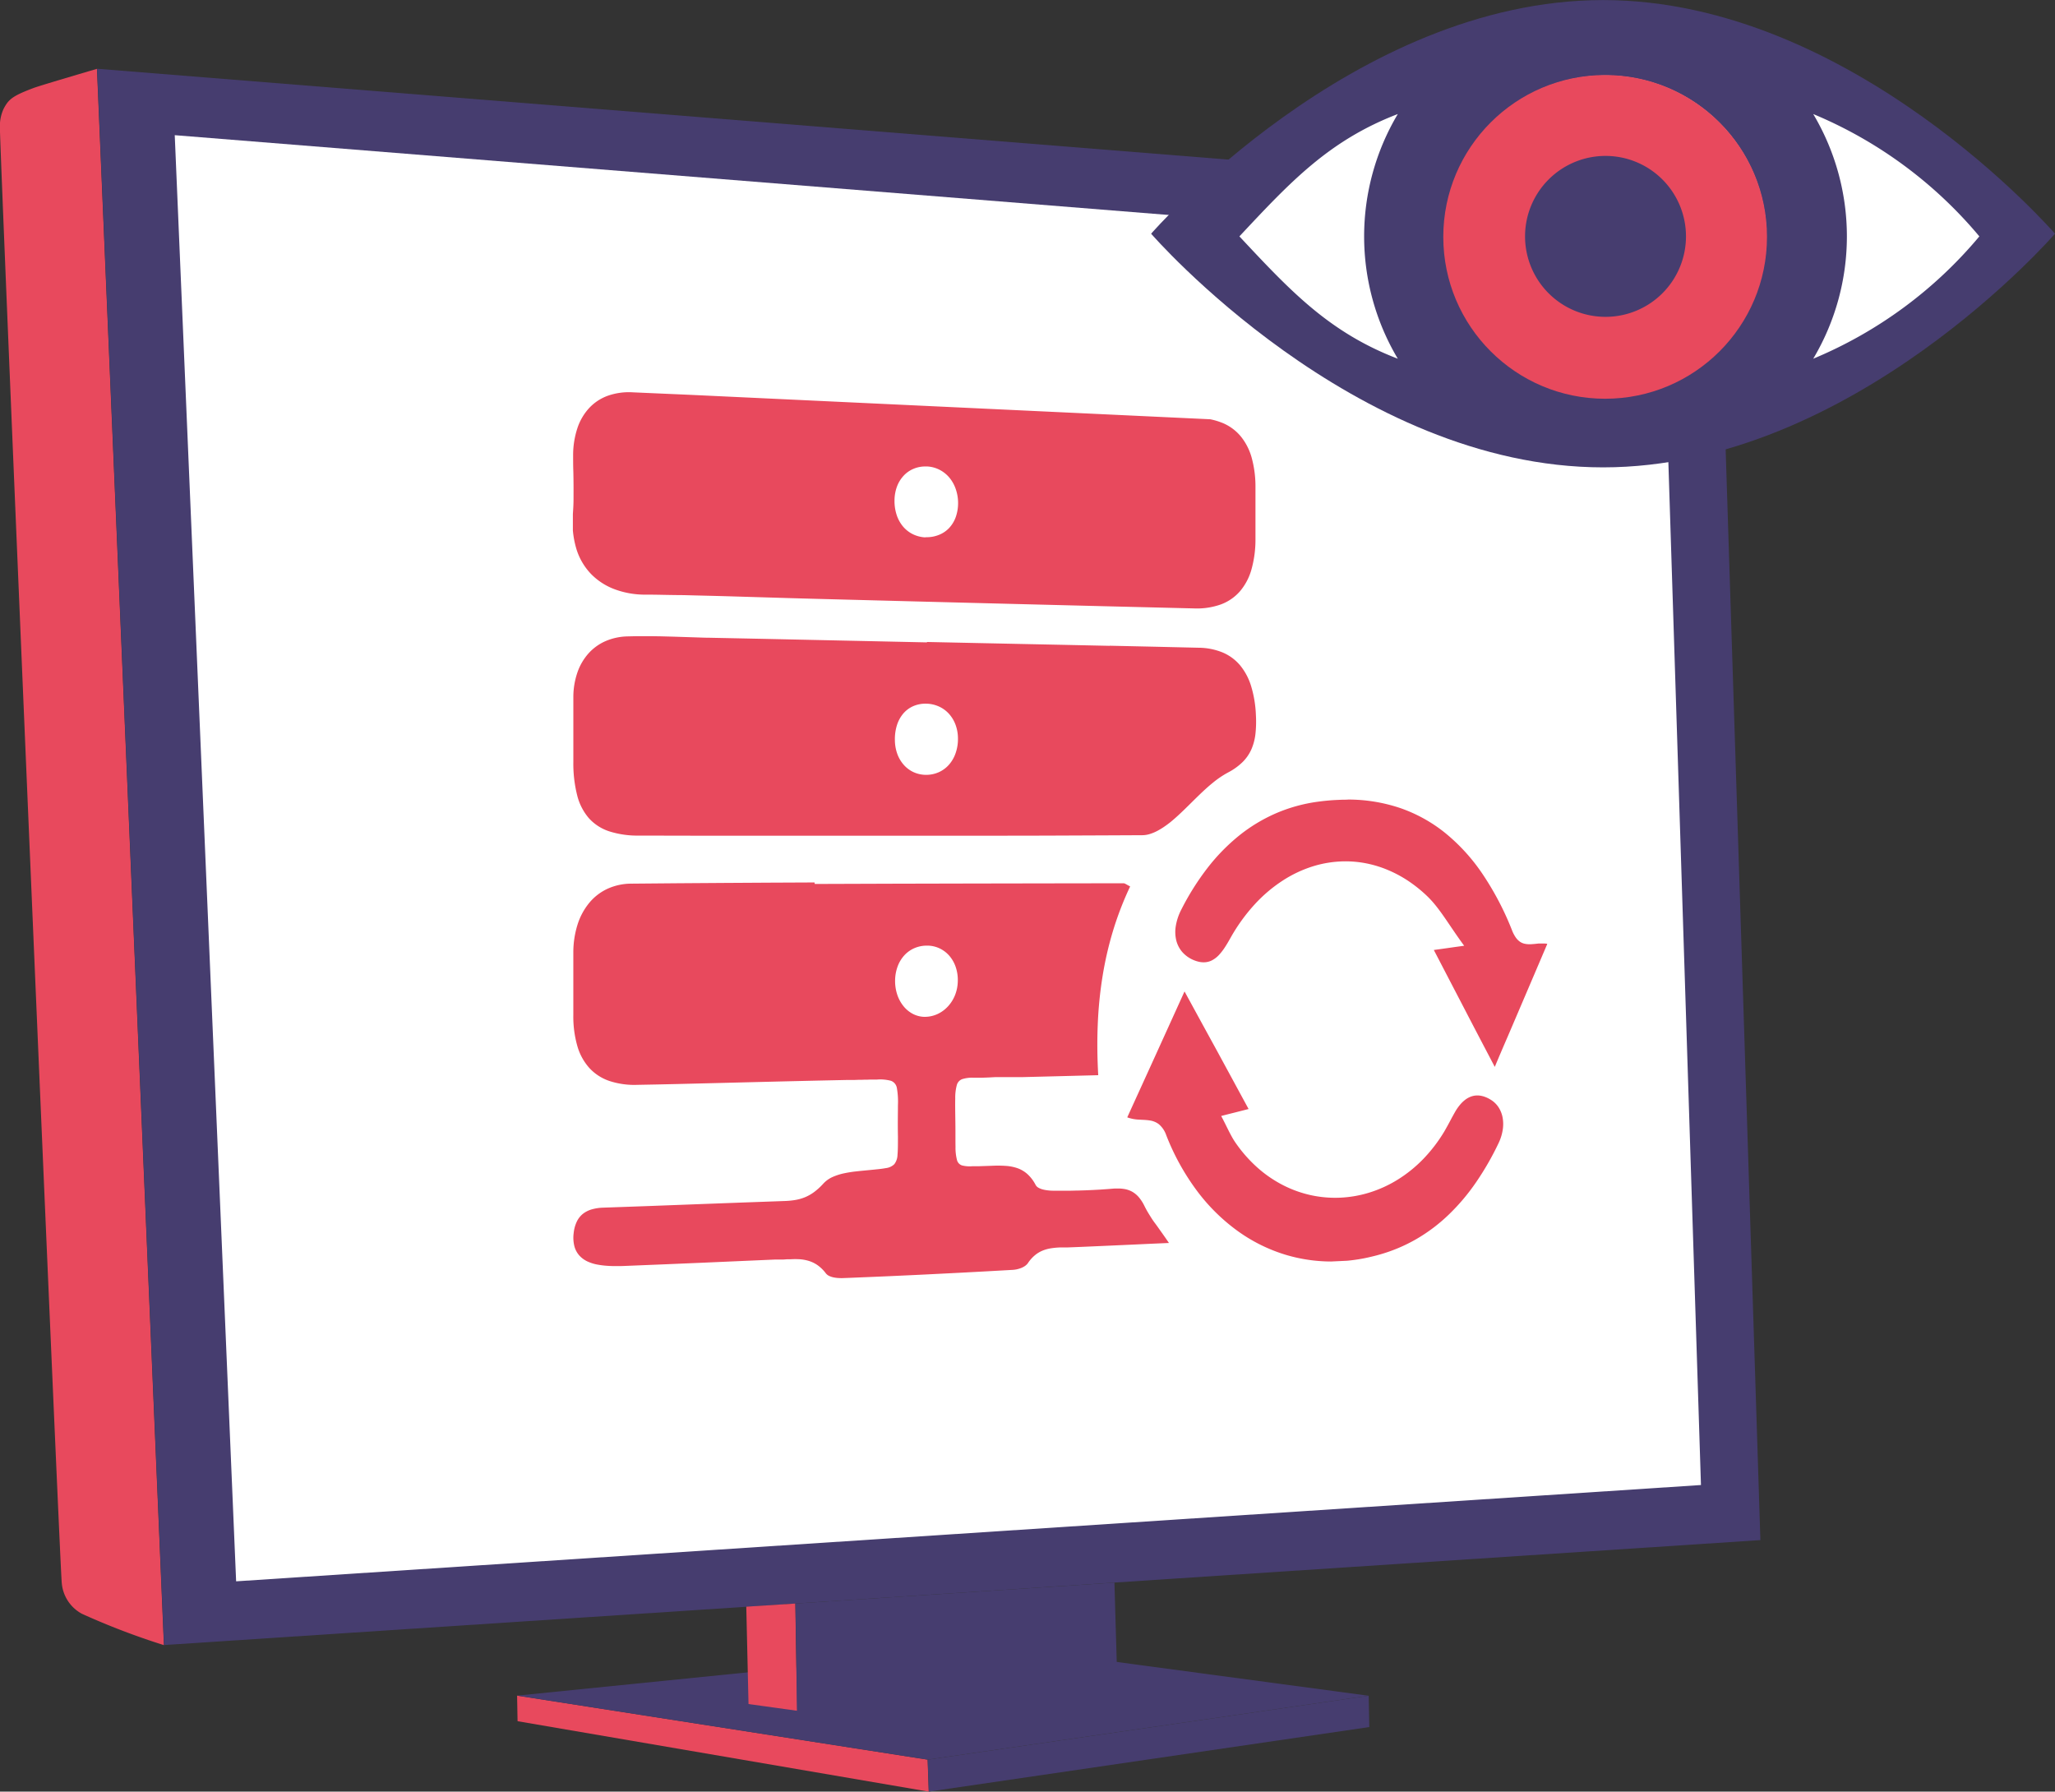
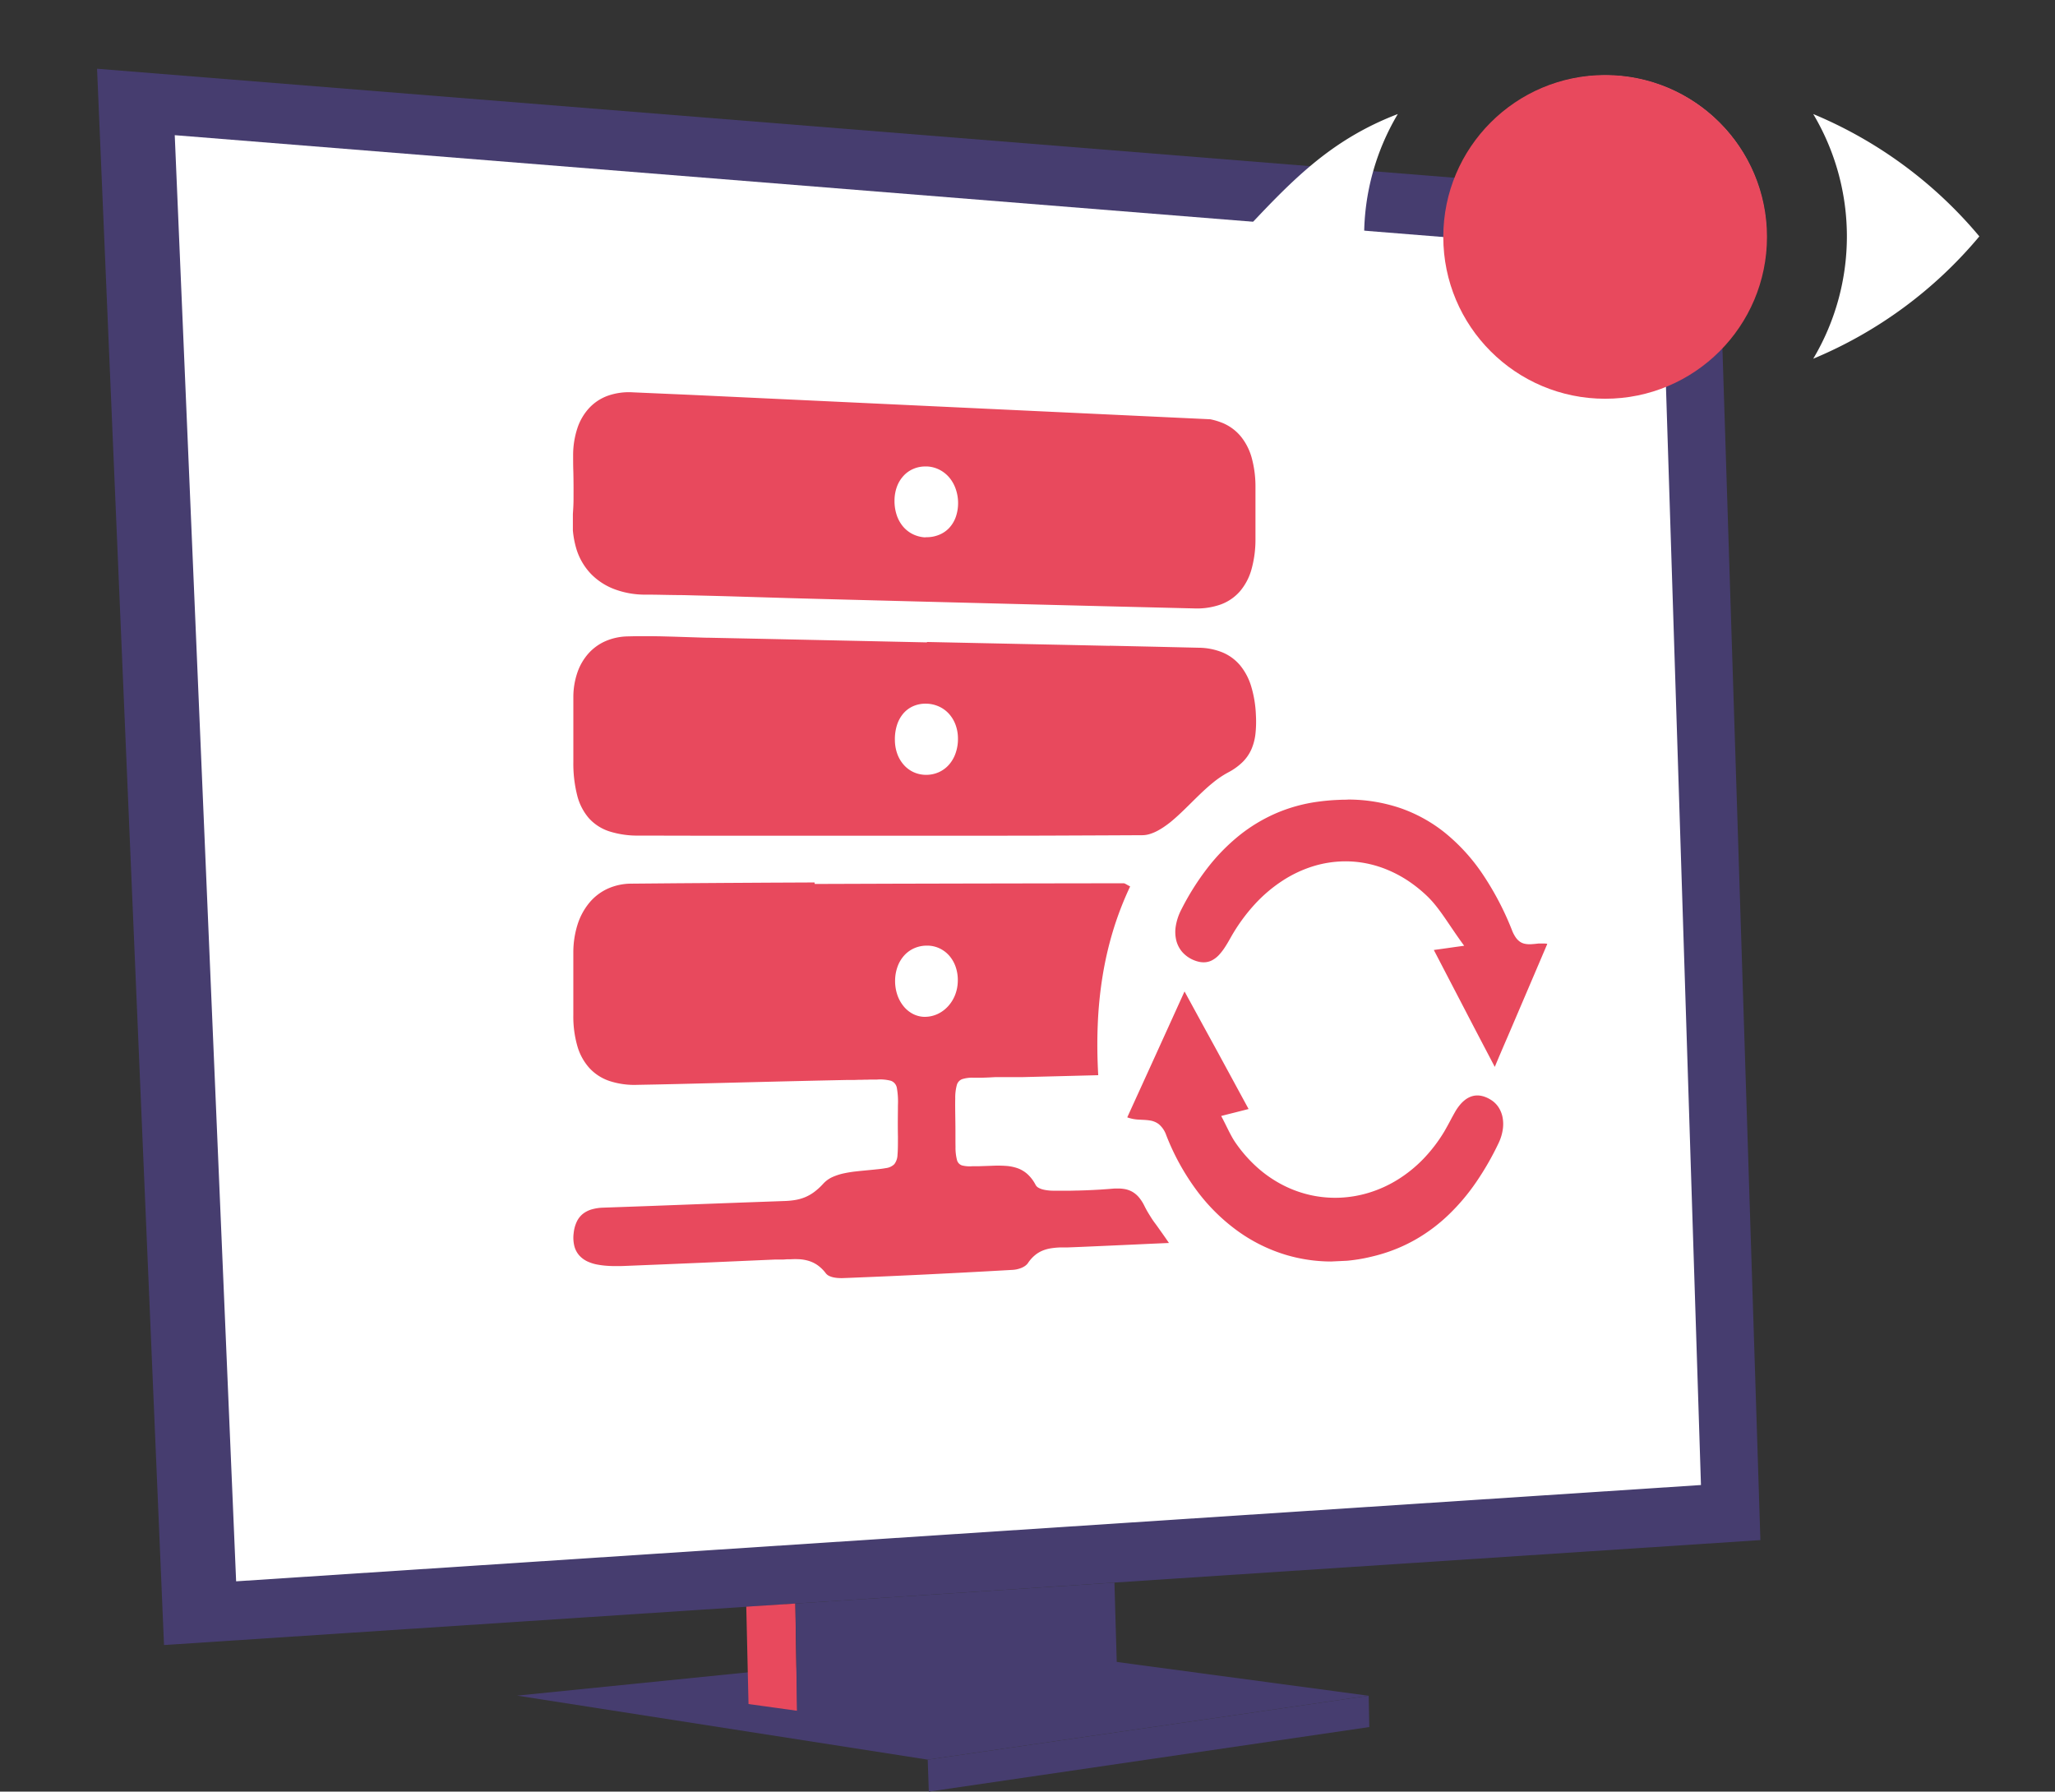
<svg xmlns="http://www.w3.org/2000/svg" width="91.763" height="80" viewBox="0 0 91.763 80">
  <rect x="0" y="0" width="91.763" height="80" fill="#333333" stroke="none" />
  <defs>
    <clipPath id="a">
      <path d="M1618.737,349.443V308.908l43.505,2.044V347.4Z" transform="translate(-1618.737 -308.908)" fill="none" />
    </clipPath>
  </defs>
  <g transform="translate(-1593.156 -291.464)">
    <g transform="translate(1593.156 294.534)">
-       <path d="M1616.246,367.312l18.331,2.858.05,1.429-18.36-3.145Z" transform="translate(-1593.156 -294.668)" fill="#e8495d" />
      <path d="M1616.246,367.312l21.674-2.188,16.348,2.193-19.691,2.853Z" transform="translate(-1593.156 -294.668)" fill="#463d6f" fill-rule="evenodd" />
-       <path d="M1594.72,295.369c-1.021.378-1.179.533-1.4.948a1.828,1.828,0,0,0-.169.8c-.03.509,2.682,64.39,2.762,65.019a1.722,1.722,0,0,0,.9,1.387,32.306,32.306,0,0,0,3.662,1.4l-2.99-70.385s-2.465.723-2.77.835" transform="translate(-1593.156 -294.534)" fill="#e8495d" />
      <path d="M1597.49,294.534l72.366,5.811,1.908,59.888-71.284,4.686Z" transform="translate(-1593.156 -294.534)" fill="#463d6f" fill-rule="evenodd" />
      <path d="M1626.48,363.34l.1,4.348,2.167.3-.077-4.788Z" transform="translate(-1593.156 -294.668)" fill="#e8495d" />
      <path d="M1628.674,363.2l.077,4.786,14.291-1.485-.122-4.235Z" transform="translate(-1593.156 -294.668)" fill="#463d6f" fill-rule="evenodd" />
      <path d="M1654.3,368.715l-19.669,2.883-.049-1.427,19.69-2.853Z" transform="translate(-1593.156 -294.668)" fill="#463d6f" fill-rule="evenodd" />
      <path d="M1600.959,297.5l66.4,5.331,1.751,54.943-65.41,4.3Z" transform="translate(-1593.156 -294.534)" fill="#fff" fill-rule="evenodd" />
    </g>
    <g transform="translate(1644.558 291.464)">
-       <path d="M1684.919,301.9s-9.035,10.433-20.18,10.433-20.181-10.433-20.181-10.433,9.035-10.433,20.181-10.433S1684.919,301.9,1684.919,301.9Z" transform="translate(-1644.558 -291.464)" fill="#463d6f" />
      <path d="M1657.662,302.019a7.185,7.185,0,1,1,7.186,7.186A7.186,7.186,0,0,1,1657.662,302.019Zm0,0a7.185,7.185,0,1,1,7.186,7.186A7.186,7.186,0,0,1,1657.662,302.019Zm-2.089,5.463c-3.085-1.182-4.815-3.05-7.073-5.463,2.258-2.412,3.988-4.28,7.073-5.463A10.675,10.675,0,0,0,1655.573,307.482Zm18.55-10.926a19.385,19.385,0,0,1,7.418,5.463,19.365,19.365,0,0,1-7.418,5.463A10.68,10.68,0,0,0,1674.123,296.556Z" transform="translate(-1644.558 -291.464)" fill="#fff" />
    </g>
    <circle cx="7.227" cy="7.227" r="7.227" transform="translate(1657.604 294.815)" fill="#e8495d" />
-     <path d="M1668.441,302.019a3.593,3.593,0,1,1-3.593-3.593A3.593,3.593,0,0,1,1668.441,302.019Z" fill="#463d6f" />
    <g transform="translate(1618.737 308.848)">
      <g style="isolation:isolate">
        <g clip-path="url(#a)">
          <g transform="translate(-0.016 0.14)">
            <path d="M1634.474,336.929h-.031a1.18,1.18,0,0,1-.52-.13,1.327,1.327,0,0,1-.418-.342,1.619,1.619,0,0,1-.28-.509,1.936,1.936,0,0,1-.1-.629,1.877,1.877,0,0,1,.109-.629,1.5,1.5,0,0,1,.292-.495,1.334,1.334,0,0,1,.444-.326,1.39,1.39,0,0,1,.56-.12h.068a1.3,1.3,0,0,1,.541.136,1.333,1.333,0,0,1,.425.337,1.515,1.515,0,0,1,.274.5,1.8,1.8,0,0,1,.087.613,1.775,1.775,0,0,1-.122.62,1.64,1.64,0,0,1-.311.5,1.485,1.485,0,0,1-.457.341,1.358,1.358,0,0,1-.559.132m-4.949-6-2.011.009-2.03.012-2.05.014-2.07.018a2.576,2.576,0,0,0-1.083.229,2.321,2.321,0,0,0-.818.633,2.9,2.9,0,0,0-.52.967,4.163,4.163,0,0,0-.188,1.233c0,.232,0,.466,0,.7v.7c0,.234,0,.469,0,.7s0,.467,0,.7a4.8,4.8,0,0,0,.179,1.388,2.489,2.489,0,0,0,.538.983,2.148,2.148,0,0,0,.894.578,3.563,3.563,0,0,0,1.247.173l.9-.017.9-.02.892-.022.887-.022,1.475-.037,1.465-.036,1.455-.034,1.445-.031h.3l.14-.005.133,0,.127-.005.121,0,.122-.005.115,0,.108,0,.1,0a1.839,1.839,0,0,1,.642.054.413.413,0,0,1,.263.324,3.511,3.511,0,0,1,.047.769c0,.35-.012.8,0,1.388,0,.358,0,.623-.019.821a.716.716,0,0,1-.143.421.643.643,0,0,1-.379.175c-.178.035-.415.056-.729.087-.178.018-.368.034-.561.056a5.418,5.418,0,0,0-.573.089,2.571,2.571,0,0,0-.524.169,1.26,1.26,0,0,0-.411.3,2.834,2.834,0,0,1-.408.371,1.943,1.943,0,0,1-.407.23,2.027,2.027,0,0,1-.429.121,3.438,3.438,0,0,1-.47.046l-2,.072-2.018.075-2.037.077q-1.026.037-2.057.073a2.083,2.083,0,0,0-.483.07,1.189,1.189,0,0,0-.4.191,1,1,0,0,0-.283.344,1.548,1.548,0,0,0-.148.528,1.57,1.57,0,0,0,.029.579,1,1,0,0,0,.217.417,1.137,1.137,0,0,0,.369.273,1.85,1.85,0,0,0,.486.147c.106.019.214.033.322.042s.218.015.328.017.22,0,.331,0,.22-.007.33-.011l1.669-.068,1.657-.07,1.644-.072,1.631-.071h.029a.148.148,0,0,0,.03,0h.06l.061,0,.061,0,.063,0,.062,0,.076-.006.075-.005.075,0,.075,0a3.571,3.571,0,0,1,.427,0,1.791,1.791,0,0,1,.41.079,1.386,1.386,0,0,1,.386.194,1.69,1.69,0,0,1,.356.353.413.413,0,0,0,.15.118.876.876,0,0,0,.208.067,1.489,1.489,0,0,0,.232.027,2.091,2.091,0,0,0,.224,0q.339-.012.678-.027l.675-.028.673-.029.671-.031q.61-.027,1.218-.058l1.21-.061,1.2-.064,1.2-.067a1.275,1.275,0,0,0,.184-.024,1.361,1.361,0,0,0,.192-.057.886.886,0,0,0,.173-.09.553.553,0,0,0,.131-.123,1.621,1.621,0,0,1,.321-.362,1.321,1.321,0,0,1,.354-.21,1.731,1.731,0,0,1,.379-.1,3.446,3.446,0,0,1,.4-.036l.079,0,.08,0,.079,0,.08,0,.364-.014.364-.015.365-.016.367-.016.741-.033.755-.034.774-.036.8-.035c-.117-.174-.228-.332-.333-.479s-.2-.286-.3-.418-.177-.26-.256-.387-.149-.254-.213-.385a1.8,1.8,0,0,0-.241-.372,1.135,1.135,0,0,0-.282-.239,1.083,1.083,0,0,0-.33-.123,1.622,1.622,0,0,0-.382-.027h-.027l-.027,0-.027,0-.027,0-.313.025-.315.022-.315.017-.316.014-.354.011c-.117,0-.235.006-.353.007l-.354,0h-.355c-.072,0-.154,0-.237-.01a1.668,1.668,0,0,1-.247-.039.831.831,0,0,1-.213-.079.324.324,0,0,1-.136-.13,1.707,1.707,0,0,0-.372-.489,1.331,1.331,0,0,0-.443-.26,1.979,1.979,0,0,0-.5-.1,5.122,5.122,0,0,0-.543-.01l-.184.007-.17.006-.156.005-.144.005-.081,0-.077,0-.074,0-.069,0a1.407,1.407,0,0,1-.478-.036.34.34,0,0,1-.221-.244,2.206,2.206,0,0,1-.065-.589c-.006-.269,0-.618-.006-1.07s-.013-.813-.006-1.086a2.139,2.139,0,0,1,.071-.6.39.39,0,0,1,.234-.261,1.462,1.462,0,0,1,.48-.066h.292l.137,0,.146-.005.159-.006.172-.01.109-.005.109,0,.11,0,.109,0,.218,0,.218,0,.217,0,.218,0,.834-.021.837-.021.847-.022.868-.022c-.043-.763-.052-1.508-.022-2.239a17.925,17.925,0,0,1,.21-2.146,15.582,15.582,0,0,1,.472-2.061,14.506,14.506,0,0,1,.765-1.982l-.116-.063-.08-.045a.508.508,0,0,0-.055-.026.134.134,0,0,0-.042-.008l-3.362.005-3.418.006-3.475.008-3.534.012" transform="translate(-1618.721 -309.048)" fill="#e8495d" />
            <path d="M1634.487,315.518h-.036a1.415,1.415,0,0,1-.553-.151,1.354,1.354,0,0,1-.429-.346,1.567,1.567,0,0,1-.276-.51,2,2,0,0,1-.094-.637,1.83,1.83,0,0,1,.111-.626,1.449,1.449,0,0,1,.3-.486,1.268,1.268,0,0,1,.447-.308,1.327,1.327,0,0,1,.561-.1h.065a1.373,1.373,0,0,1,.549.158,1.42,1.42,0,0,1,.429.354,1.617,1.617,0,0,1,.277.509,1.9,1.9,0,0,1,.1.622,1.877,1.877,0,0,1-.11.631,1.411,1.411,0,0,1-.3.483,1.268,1.268,0,0,1-.455.3,1.444,1.444,0,0,1-.581.1m12.2-5.3-2.963-.139-3.005-.141-3.05-.144-3.1-.145v.009l-1.6-.076-1.614-.076-1.627-.077-1.639-.078-1.652-.077-1.665-.076q-.837-.039-1.678-.075l-1.69-.074a2.85,2.85,0,0,0-1.109.152,2.127,2.127,0,0,0-.834.548,2.463,2.463,0,0,0-.527.9,3.86,3.86,0,0,0-.191,1.218c0,.216,0,.432.007.648s.009.433.011.648,0,.432,0,.646-.012.429-.027.643a4.205,4.205,0,0,0,.158,1.6,2.792,2.792,0,0,0,.666,1.124,2.881,2.881,0,0,0,1.042.668,3.889,3.889,0,0,0,1.281.239h.071q.375,0,.748.008t.744.012c.248,0,.495.009.743.015l.739.018q.591.015,1.179.033l1.172.035,1.167.035,1.162.032,4.342.113,4.255.109,4.169.105,4.084.1a3.191,3.191,0,0,0,1.2-.174,2.089,2.089,0,0,0,.858-.584,2.571,2.571,0,0,0,.52-.984,4.946,4.946,0,0,0,.178-1.376v-2.3a4.866,4.866,0,0,0-.166-1.3,2.625,2.625,0,0,0-.475-.945,2.112,2.112,0,0,0-.786-.6,3.092,3.092,0,0,0-1.1-.242" transform="translate(-1618.721 -309.048)" fill="#e8495d" />
            <path d="M1634.5,326.123a1.348,1.348,0,0,1-.549-.12,1.318,1.318,0,0,1-.436-.324,1.514,1.514,0,0,1-.291-.491,1.859,1.859,0,0,1-.108-.619,2.072,2.072,0,0,1,.093-.668,1.5,1.5,0,0,1,.282-.516,1.247,1.247,0,0,1,.443-.329,1.371,1.371,0,0,1,.574-.111h.017a1.438,1.438,0,0,1,.562.128,1.36,1.36,0,0,1,.444.325,1.5,1.5,0,0,1,.292.485,1.772,1.772,0,0,1,.109.607,1.912,1.912,0,0,1-.1.651,1.533,1.533,0,0,1-.29.516,1.33,1.33,0,0,1-.451.341,1.384,1.384,0,0,1-.577.125h-.017m8.211-5.761-2.01-.043-2.031-.042-2.05-.043-2.071-.044v.018l-2.4-.052-2.424-.052-2.452-.053L1624.8,320c-.177,0-.353-.008-.53-.014l-.532-.017-.532-.017-.534-.014-.375-.006-.375,0c-.126,0-.251,0-.376,0l-.377.009a2.606,2.606,0,0,0-.986.216,2.215,2.215,0,0,0-.755.551,2.5,2.5,0,0,0-.487.839,3.39,3.39,0,0,0-.183,1.079c0,.243,0,.485,0,.728v.728c0,.243,0,.486,0,.73s0,.487,0,.732a5.788,5.788,0,0,0,.171,1.493,2.479,2.479,0,0,0,.524,1.023,2.1,2.1,0,0,0,.913.587,4.153,4.153,0,0,0,1.335.188l2.407.005,2.379,0,2.353,0,2.326,0h3.327q1.646,0,3.274,0t3.224-.008q1.594-.006,3.174-.014a1.156,1.156,0,0,0,.324-.05,1.922,1.922,0,0,0,.327-.133,3.18,3.18,0,0,0,.316-.189c.1-.068.2-.142.292-.215.22-.18.432-.378.641-.581s.415-.411.623-.612.418-.395.636-.57a4.193,4.193,0,0,1,.677-.455,2.712,2.712,0,0,0,.647-.467,1.854,1.854,0,0,0,.389-.567,2.419,2.419,0,0,0,.18-.692,5.128,5.128,0,0,0,.019-.844,5.077,5.077,0,0,0-.21-1.271,2.7,2.7,0,0,0-.489-.932,2.073,2.073,0,0,0-.78-.579,2.887,2.887,0,0,0-1.082-.214l-.983-.023-.988-.023-.993-.022-1-.022" transform="translate(-1618.721 -309.048)" fill="#e8495d" />
            <path d="M1646.047,335.8c-.223.491-.44.97-.655,1.442l-.636,1.4c-.21.462-.419.921-.629,1.381s-.421.925-.635,1.394a1.73,1.73,0,0,0,.505.1c.166.011.327.012.478.035a.886.886,0,0,1,.421.165,1.111,1.111,0,0,1,.334.489,10.578,10.578,0,0,0,1.371,2.486,8.443,8.443,0,0,0,1.823,1.8,7.27,7.27,0,0,0,2.156,1.066,7.133,7.133,0,0,0,2.378.287c.145-.007.29-.018.437-.034s.292-.035.439-.059.3-.053.442-.086.3-.07.444-.111a7.2,7.2,0,0,0,1.7-.714,7.522,7.522,0,0,0,1.441-1.094,9.291,9.291,0,0,0,1.21-1.436,12.8,12.8,0,0,0,1-1.74,2.134,2.134,0,0,0,.185-.584,1.632,1.632,0,0,0,0-.545,1.282,1.282,0,0,0-.177-.463,1.1,1.1,0,0,0-.343-.341,1.5,1.5,0,0,0-.165-.091,1.415,1.415,0,0,0-.161-.063,1.163,1.163,0,0,0-.156-.036.984.984,0,0,0-.152-.009.844.844,0,0,0-.272.054,1,1,0,0,0-.253.143,1.446,1.446,0,0,0-.235.23,2.2,2.2,0,0,0-.214.312c-.041.072-.081.145-.121.217s-.077.145-.116.217-.077.144-.117.215-.079.142-.12.213a6.84,6.84,0,0,1-.956,1.248,5.985,5.985,0,0,1-1.135.913,5.445,5.445,0,0,1-1.258.574,5.174,5.174,0,0,1-1.327.229,5.092,5.092,0,0,1-1.284-.112,5.167,5.167,0,0,1-1.241-.445,5.469,5.469,0,0,1-1.143-.782,6.208,6.208,0,0,1-.99-1.125c-.056-.082-.109-.168-.159-.259s-.1-.184-.149-.283-.1-.2-.154-.309-.11-.218-.172-.334l.328-.084.3-.075.29-.074.306-.078c-.237-.437-.472-.868-.706-1.3l-.7-1.289-.712-1.3-.735-1.347" transform="translate(-1618.721 -309.048)" fill="#e8495d" />
            <path d="M1653.33,327.232c-.106,0-.213,0-.32.005s-.217.009-.327.016-.22.017-.331.028-.225.025-.338.04a7.137,7.137,0,0,0-1.873.515,7.225,7.225,0,0,0-1.648.994,8.677,8.677,0,0,0-1.415,1.447,11.539,11.539,0,0,0-1.176,1.87,2.444,2.444,0,0,0-.243.728,1.606,1.606,0,0,0,.023.645,1.256,1.256,0,0,0,.271.519,1.389,1.389,0,0,0,.5.354c.043.018.084.033.125.046s.08.023.118.032a.93.93,0,0,0,.112.017.785.785,0,0,0,.107.005.8.8,0,0,0,.372-.094,1.191,1.191,0,0,0,.309-.243,2.578,2.578,0,0,0,.266-.349c.084-.128.164-.268.244-.41a8.03,8.03,0,0,1,1.061-1.474,6.491,6.491,0,0,1,1.25-1.068,5.482,5.482,0,0,1,1.374-.65,4.92,4.92,0,0,1,1.437-.22,4.783,4.783,0,0,1,.944.092,4.947,4.947,0,0,1,.928.282,5.478,5.478,0,0,1,.9.474,6.26,6.26,0,0,1,.847.67,4.506,4.506,0,0,1,.43.47c.136.17.268.353.4.544s.267.393.409.6.29.421.451.637l-.413.057-.338.048-.3.042-.305.042c.233.447.461.886.687,1.321l.674,1.295q.334.644.673,1.292l.688,1.312c.2-.478.4-.945.6-1.406l.584-1.366c.193-.452.385-.9.579-1.355l.584-1.369-.058-.008-.058-.005a.566.566,0,0,0-.058,0h-.057l-.078,0-.077,0-.075.008-.074.008-.066.006-.066.005-.064.005-.064,0a.946.946,0,0,1-.221-.022.592.592,0,0,1-.207-.09.754.754,0,0,1-.189-.193,1.524,1.524,0,0,1-.169-.328,13.086,13.086,0,0,0-1.32-2.514,8.425,8.425,0,0,0-1.659-1.82,6.669,6.669,0,0,0-2-1.11,7.284,7.284,0,0,0-2.351-.383" transform="translate(-1618.721 -309.048)" fill="#e8495d" />
          </g>
        </g>
      </g>
    </g>
  </g>
</svg>